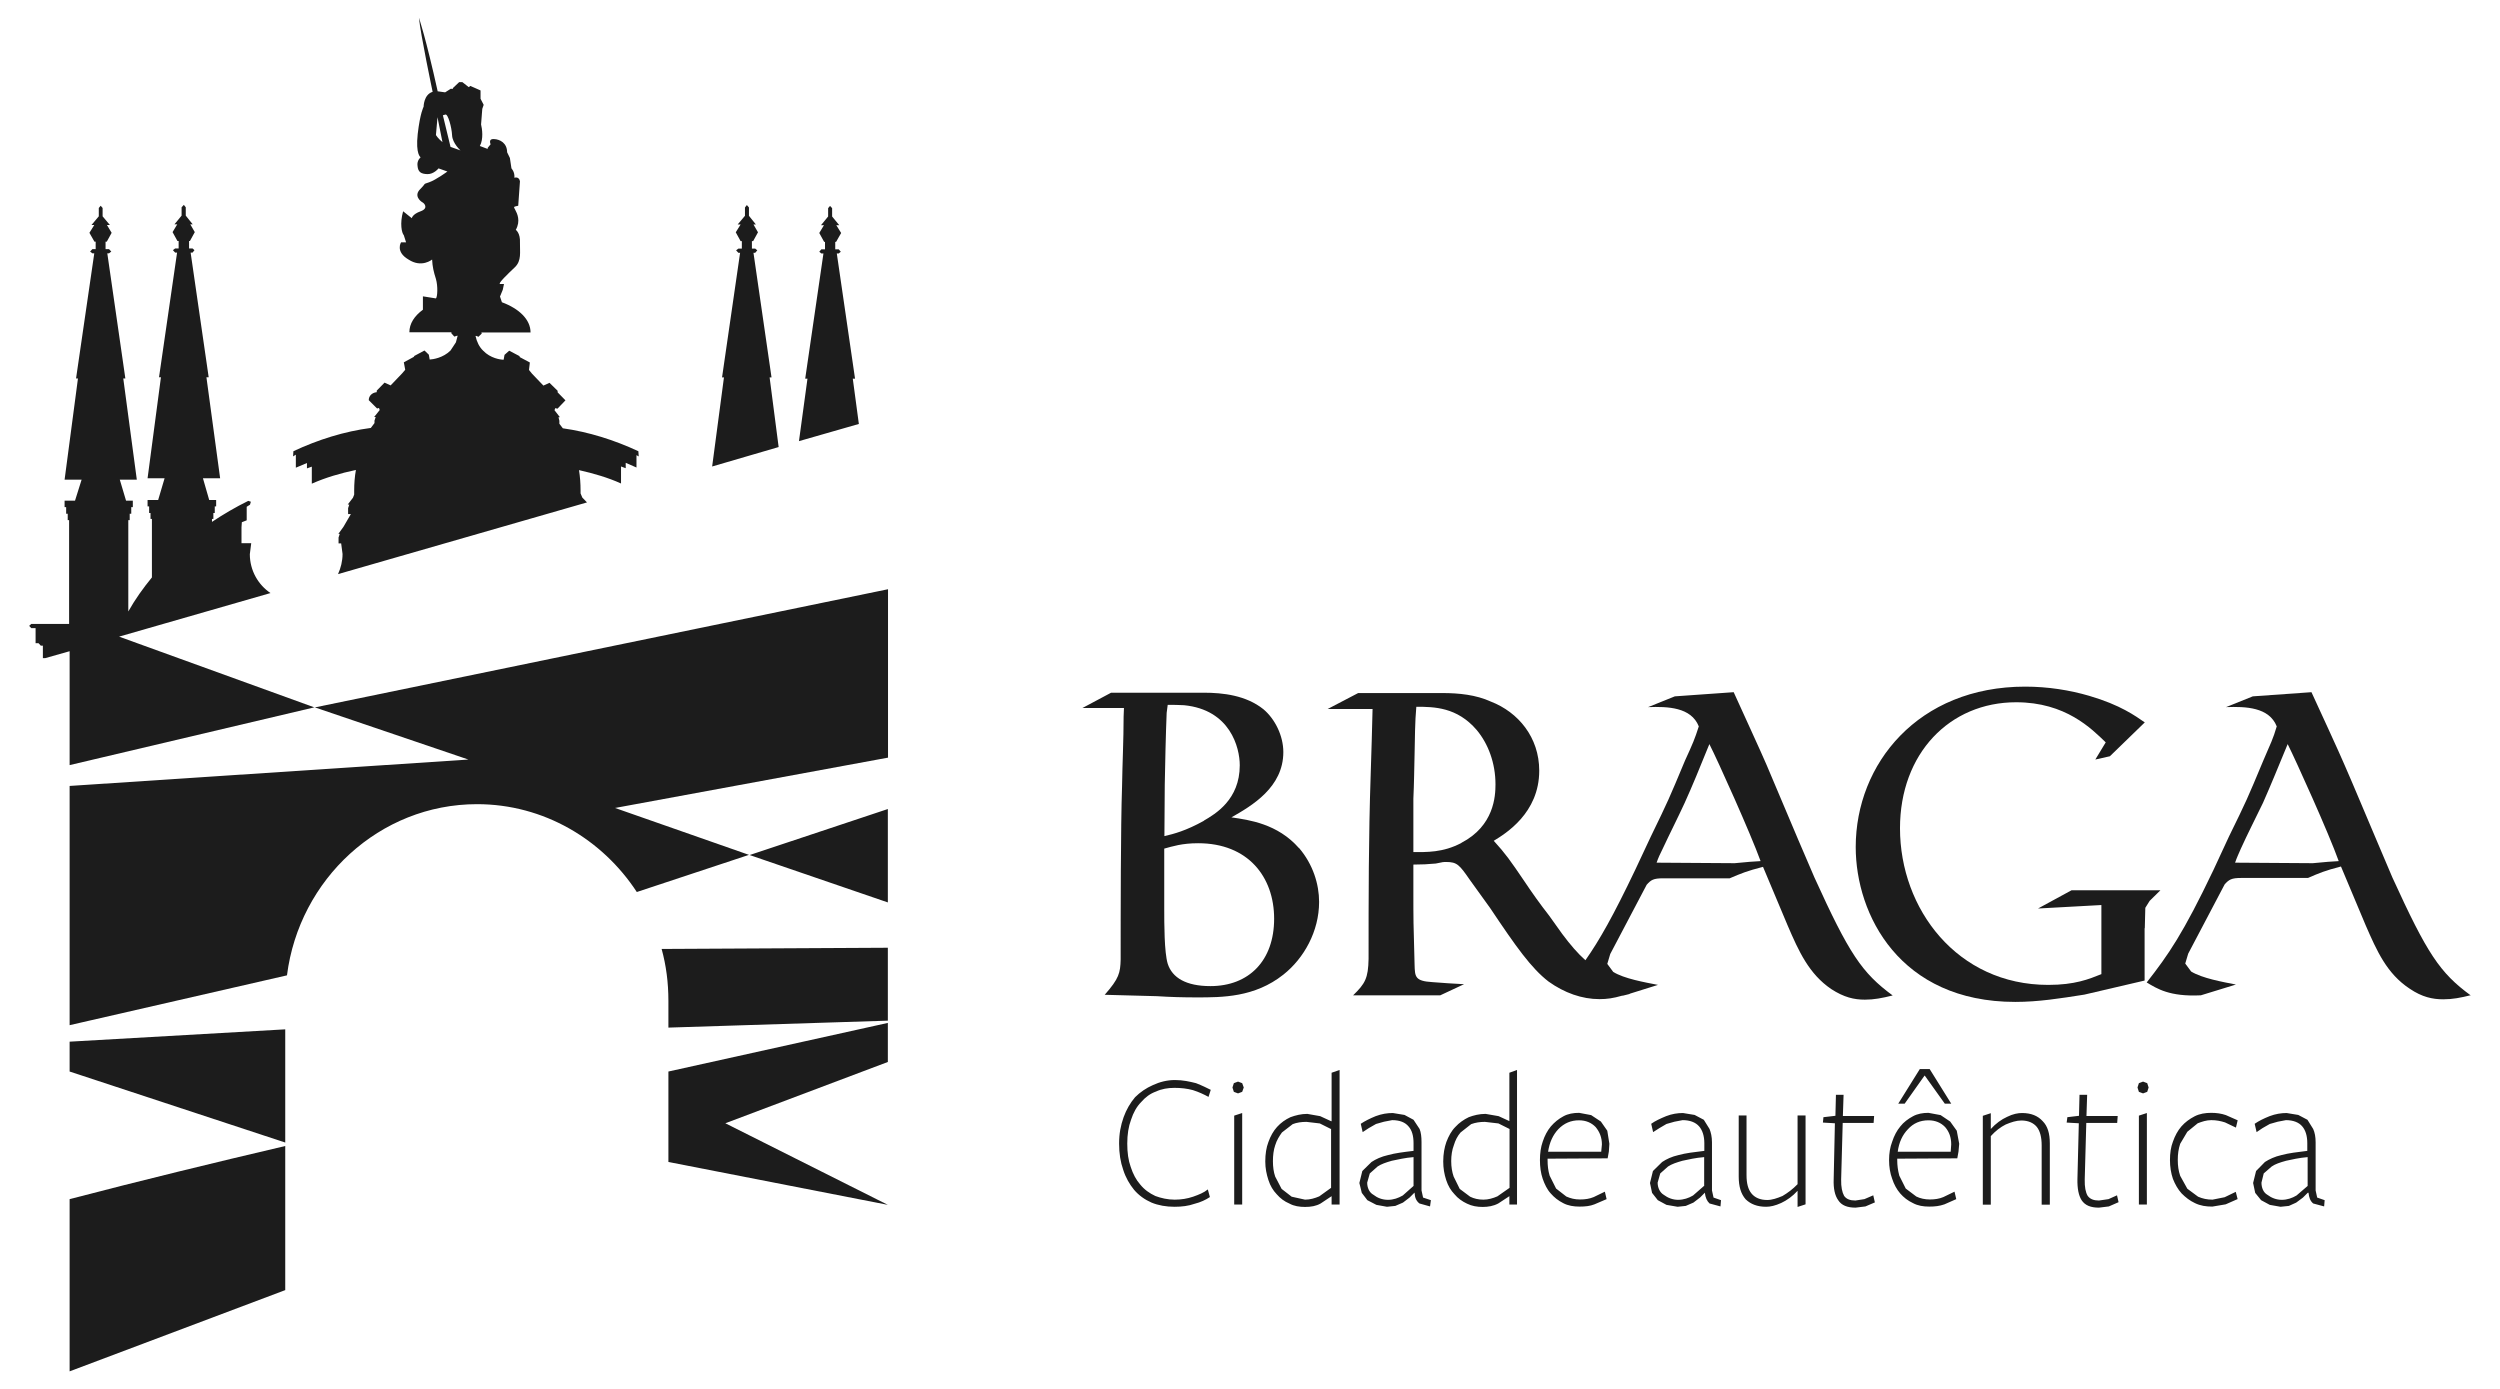
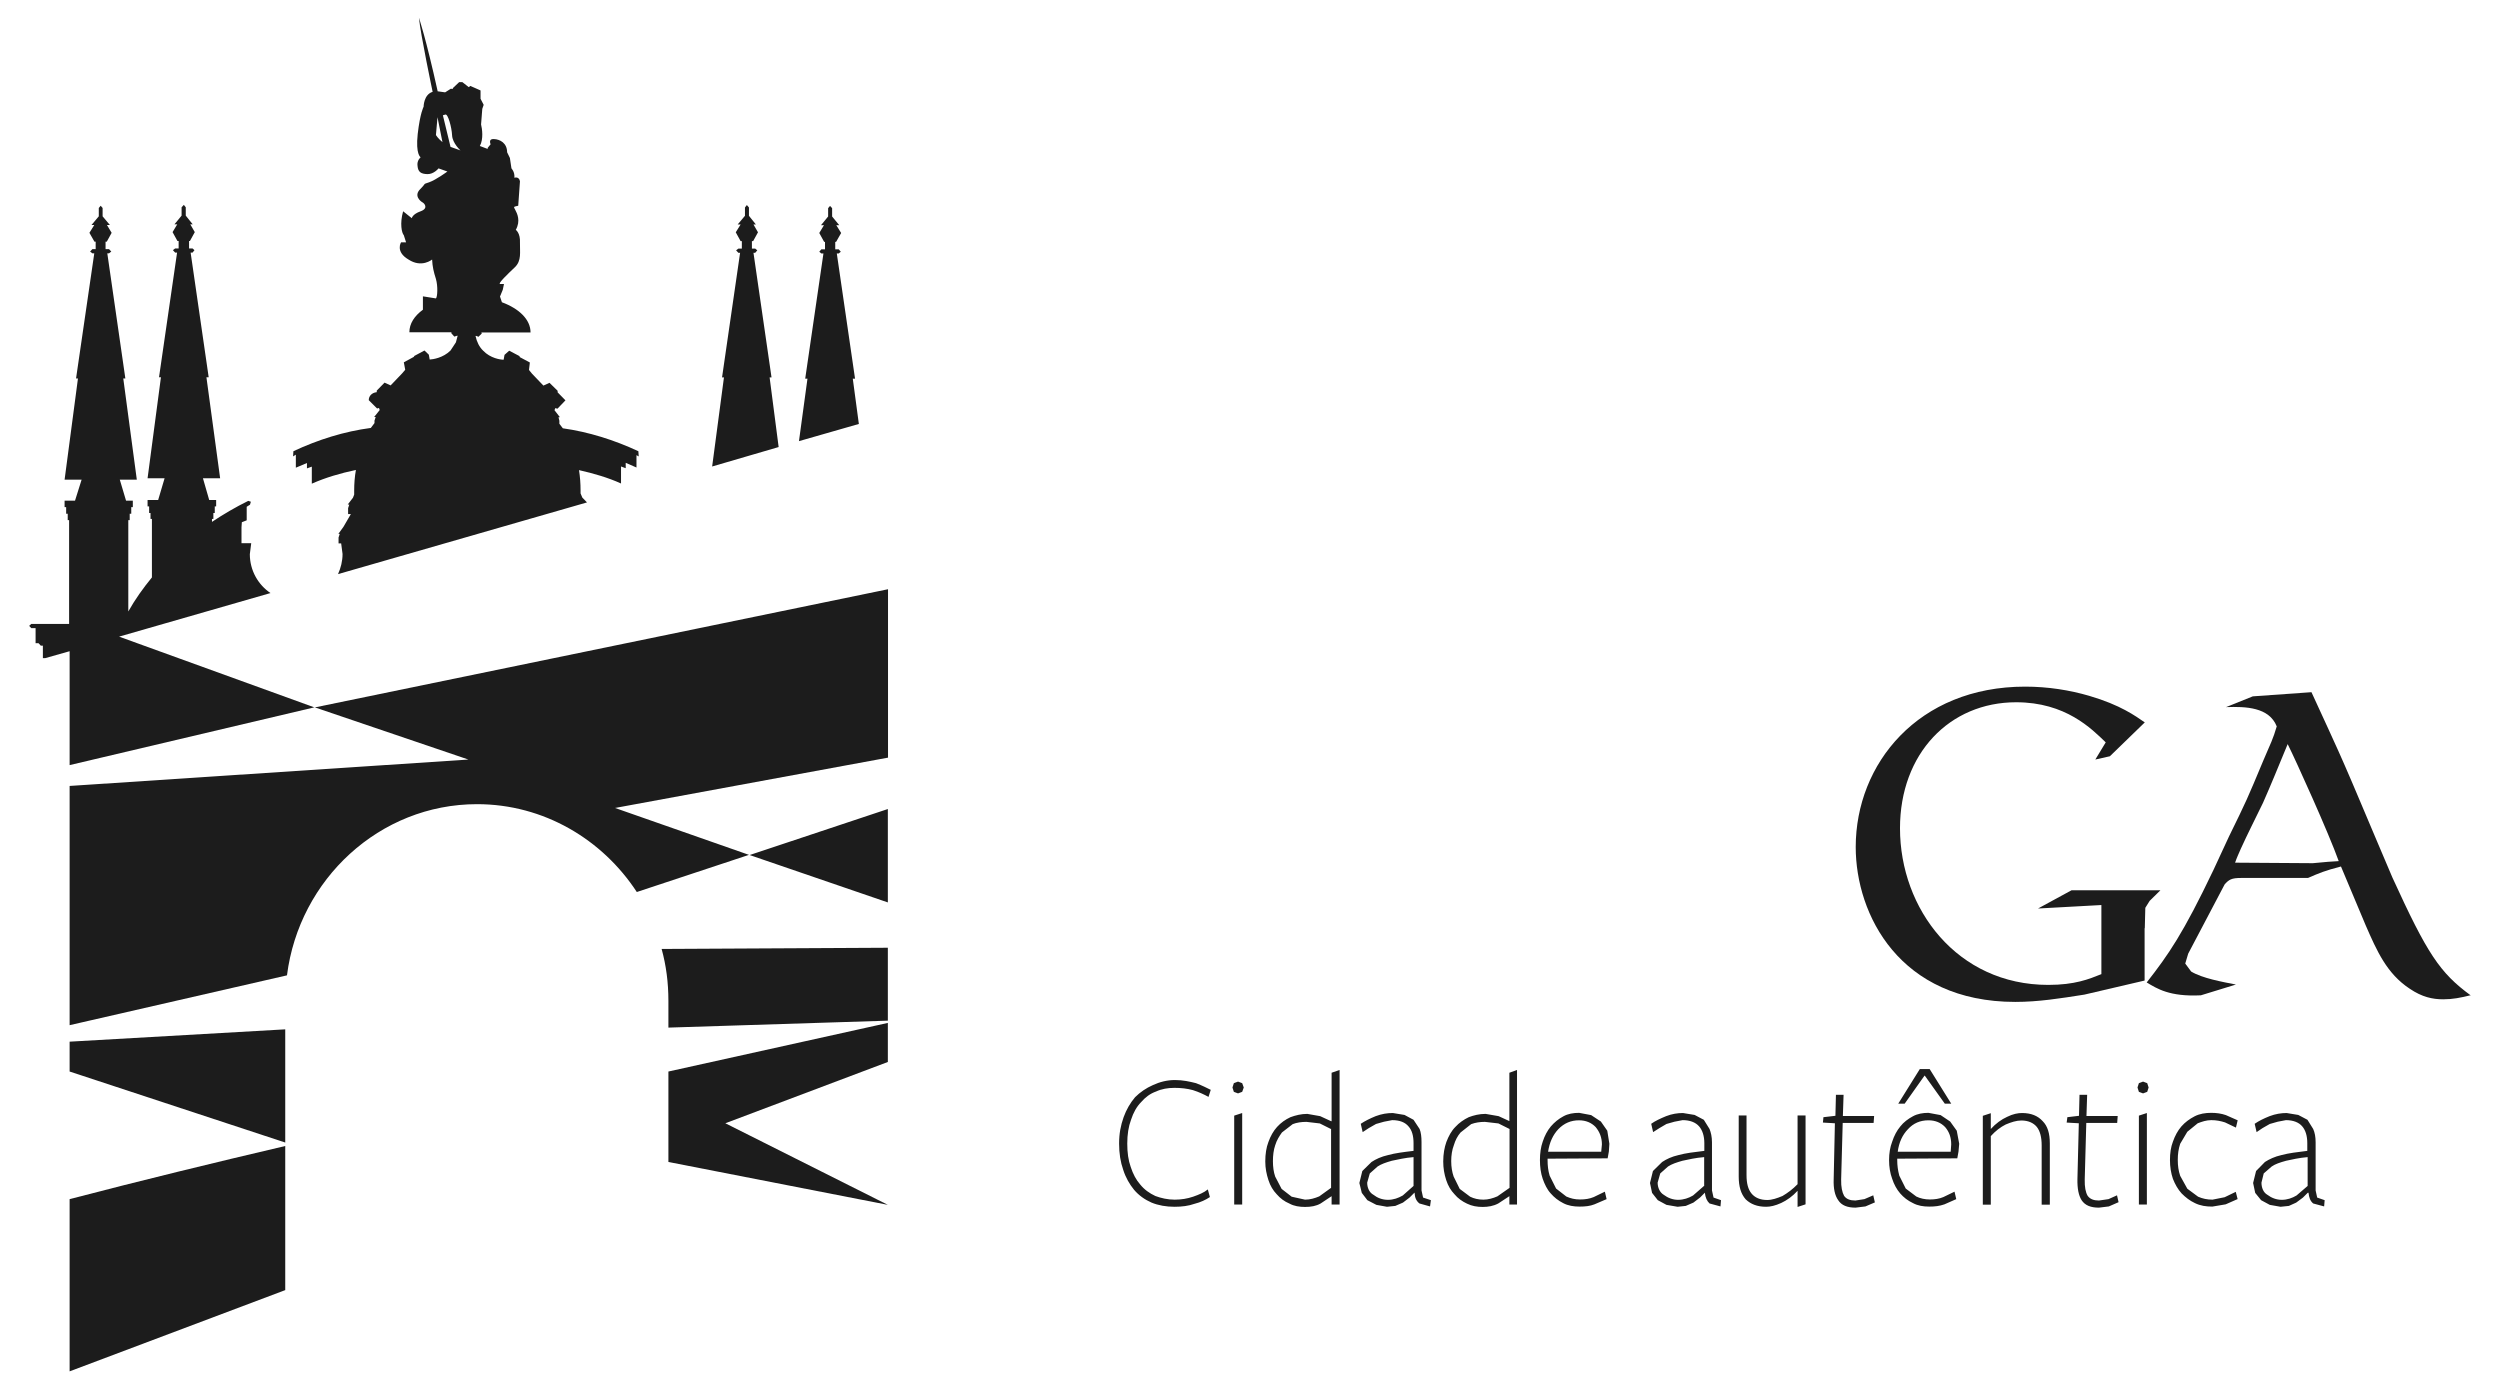
<svg xmlns="http://www.w3.org/2000/svg" id="Camada_1" viewBox="0 0 144 80">
  <defs>
    <style>.cls-1{fill:#1c1c1c;}</style>
  </defs>
  <path class="cls-1" d="M132.97,68.7c.03.28.1.48.27.62l.63.17.03-.36-.43-.15-.09-.41v-2.77c0-.32-.05-.57-.14-.77l-.33-.53-.53-.28-.67-.11c-.31,0-.64.05-.98.18-.35.14-.63.28-.86.44l.11.48.34-.23.42-.24.46-.13.47-.09c.42,0,.75.13.94.36.19.22.29.55.29.96v.45c-.58.07-1.07.13-1.48.24-.4.09-.71.24-.96.4l-.51.52-.17.69.12.57.34.42.5.27.62.11.48-.05.42-.19.39-.29.28-.28h0ZM132.92,68.31l-.64.55c-.25.15-.54.25-.85.25s-.59-.11-.83-.29c-.23-.13-.34-.41-.34-.7l.13-.53.46-.4c.2-.14.47-.23.83-.33.33-.07.75-.17,1.24-.21v1.67ZM128.89,69.08l-.11-.43-.64.31-.7.14c-.31,0-.58-.06-.83-.17l-.62-.46-.41-.74c-.1-.29-.14-.58-.14-.92s.04-.63.14-.93l.41-.69.6-.49c.24-.09.49-.18.78-.18s.54.05.79.13l.63.3.1-.42-.68-.3c-.26-.09-.54-.13-.84-.13-.34,0-.67.05-.96.2-.29.15-.55.34-.76.58-.21.24-.37.54-.49.88-.12.31-.17.67-.17,1.06s.06.76.17,1.08c.12.31.29.61.5.84.23.23.47.42.77.56.31.15.63.2,1,.2l.77-.13.68-.3ZM123.66,69.38v-5.27l-.46.15v5.12h.46ZM123.68,62.39l-.24-.09-.24.09-.08.25.08.25.24.09.24-.09.08-.25-.08-.25ZM122.03,69.25l-.09-.4-.49.22-.55.08c-.3,0-.51-.08-.65-.27-.12-.2-.18-.51-.17-.94l.09-3.26h1.78l.03-.4h-1.8l.04-1.22h-.44l-.03,1.21-.67.08-.04.31.7.04-.08,3.22c-.01.55.07.94.24,1.21.2.3.52.43,1,.43l.57-.07.55-.24ZM118.07,69.38v-3.52c0-.58-.13-1-.41-1.28-.28-.31-.67-.47-1.19-.47-.23,0-.52.05-.86.22-.33.15-.65.38-.94.7v-.91l-.46.15v5.12h.46v-3.95c.27-.3.56-.52.86-.67.31-.13.61-.23.9-.23.4,0,.7.14.89.37.19.24.28.6.28,1.07v3.41h.46ZM112.39,63.57l-1.24-1.99h-.57l-1.24,1.99h.37l1.14-1.61h.02l1.15,1.61h.37ZM109.31,66.34c.07-.54.27-.97.59-1.3.31-.34.7-.51,1.18-.51.4,0,.72.14.96.39.24.28.35.6.35,1l-.03.42h-3.05ZM109.27,66.74l3.47-.02.07-.39.04-.45-.14-.75-.38-.53-.55-.37-.7-.13c-.32,0-.63.05-.9.2-.28.15-.53.34-.72.58-.2.24-.36.54-.47.88-.12.31-.18.67-.18,1.06s.06.76.18,1.08c.1.31.26.61.46.84.2.23.44.42.74.56.28.15.59.2.94.2.31,0,.59-.03.87-.13l.68-.3-.1-.43-.64.31c-.23.1-.5.14-.78.14s-.56-.06-.78-.17l-.61-.46-.37-.74c-.08-.3-.12-.58-.12-.91v-.07ZM107.99,69.25l-.09-.4-.51.22-.52.08c-.3,0-.52-.08-.65-.27-.11-.2-.18-.51-.17-.94l.09-3.26h1.78l.03-.4h-1.8l.04-1.22h-.44l-.03,1.21-.69.08-.03.31.69.04-.07,3.22c-.02.55.07.94.26,1.21.19.3.53.43,1,.43l.57-.07.56-.24ZM100.15,64.24v3.53c0,.58.13,1,.4,1.31.29.28.67.43,1.18.43.24,0,.52-.06.87-.22.32-.15.65-.38.94-.7v.93l.46-.15v-5.12h-.46v3.96c-.28.29-.58.51-.87.68-.31.13-.6.23-.88.23-.41,0-.71-.14-.9-.37-.2-.24-.29-.59-.29-1.06v-3.44h-.45ZM98.2,68.7c.03.28.12.48.27.62l.63.17.03-.36-.43-.15-.09-.41v-2.77c0-.32-.06-.57-.14-.77l-.33-.53-.53-.28-.67-.11c-.31,0-.64.05-.97.18-.34.14-.64.28-.86.44l.11.48.36-.23.41-.24.46-.13.47-.09c.43,0,.75.13.95.36.19.22.3.55.3.96v.45c-.59.07-1.08.13-1.48.24-.4.09-.71.24-.95.4l-.53.52-.17.69.12.57.33.42.5.27.64.11.47-.05.44-.19.38-.29.28-.28h.01ZM98.15,68.31l-.63.55c-.25.15-.55.25-.86.25s-.59-.11-.83-.29c-.22-.13-.35-.41-.35-.7l.15-.53.45-.4c.21-.14.48-.23.83-.33.33-.07.75-.17,1.25-.21v1.67ZM89.17,66.34c.08-.54.28-.97.59-1.3.33-.34.72-.51,1.19-.51.4,0,.72.14.96.39.23.28.36.6.36,1l-.04.42h-3.05ZM89.14,66.74l3.46-.02.07-.39.03-.45-.12-.75-.37-.53-.56-.37-.69-.13c-.33,0-.64.05-.91.2-.28.15-.51.34-.72.58-.2.24-.36.54-.47.88-.11.31-.16.67-.16,1.06s.05.76.16,1.08c.11.31.25.61.46.84.2.23.44.42.72.56.28.15.61.2.94.2s.61-.03.86-.13l.7-.3-.1-.43-.64.31c-.24.1-.49.14-.79.14s-.54-.06-.79-.17l-.59-.46-.37-.74c-.09-.3-.12-.58-.12-.91v-.07ZM86.95,65.02v3.4l-.7.49c-.25.11-.53.19-.81.19s-.54-.06-.76-.17l-.6-.45-.35-.71c-.09-.26-.14-.56-.14-.89s.05-.65.15-.91c.09-.3.21-.53.39-.74l.61-.48c.24-.09.51-.13.79-.13l.78.09.64.32ZM86.95,64.58l-.63-.29-.75-.13c-.36,0-.68.08-.97.19-.29.14-.55.32-.77.56-.23.23-.39.53-.52.87-.11.31-.18.69-.18,1.12,0,.39.06.73.17,1.07.11.34.27.6.48.82.19.23.44.41.72.54.28.14.59.19.9.19s.62-.05.9-.2l.64-.42v.48h.44v-7.75l-.44.16v2.79ZM81.48,68.7c.01.28.1.48.28.62l.61.17.05-.36-.45-.15-.09-.41v-2.77c0-.32-.03-.57-.11-.77l-.35-.53-.52-.28-.67-.11c-.33,0-.64.05-.99.18-.34.14-.62.28-.86.44l.11.48.35-.23.42-.24.46-.13.47-.09c.44,0,.75.13.94.36.2.22.29.55.29.96v.45c-.59.07-1.06.13-1.46.24-.4.09-.72.24-.96.4l-.53.52-.17.69.14.57.32.42.52.27.61.11.48-.05.44-.19.38-.29.28-.28h0ZM81.42,68.31l-.62.55c-.26.15-.54.25-.85.25-.33,0-.61-.11-.84-.29-.24-.13-.36-.41-.36-.7l.15-.53.45-.4c.21-.14.47-.23.82-.33.35-.07.75-.17,1.25-.21v1.67ZM76.67,65.02v3.4l-.68.49c-.26.11-.53.19-.82.19l-.77-.17-.58-.45-.37-.71c-.09-.26-.13-.56-.13-.89s.04-.65.13-.91c.09-.3.24-.53.39-.74l.62-.48c.23-.09.5-.13.79-.13l.77.09.64.32ZM76.67,64.58l-.63-.29-.74-.13c-.35,0-.67.08-.97.19-.3.14-.55.32-.77.56-.21.23-.38.53-.5.87-.12.31-.18.69-.18,1.12,0,.39.07.73.18,1.07.11.34.27.6.48.82.2.23.43.41.74.54.25.14.57.19.89.19.34,0,.64-.05.9-.2l.63-.42v.48h.46v-7.75l-.46.16v2.79ZM71.55,69.38v-5.27l-.46.15v5.12h.46ZM71.55,62.39l-.24-.09-.24.09-.08.25.08.25.24.09.24-.09.09-.25-.09-.25ZM69.75,62.78c-.22-.11-.5-.25-.86-.39-.36-.09-.75-.18-1.21-.18s-.88.11-1.27.29c-.39.17-.74.41-1.03.7-.28.33-.5.71-.66,1.15-.17.48-.26.95-.26,1.52s.08,1.07.24,1.52c.14.44.36.82.62,1.14.27.32.62.57,1.01.74.39.16.84.24,1.32.24.43,0,.81-.05,1.15-.17.36-.09.65-.23.89-.39l-.12-.44c-.23.19-.51.3-.85.42-.32.11-.68.17-1.06.17-.4,0-.79-.09-1.11-.21-.34-.16-.63-.36-.88-.67-.23-.26-.41-.6-.54-1-.14-.39-.2-.83-.2-1.35s.07-.98.22-1.38c.13-.4.32-.75.58-1.01.24-.28.52-.49.86-.61.32-.15.68-.21,1.06-.21s.73.04,1.06.13c.35.11.64.25.9.39l.13-.41Z" />
-   <path class="cls-1" d="M73.39,52.92c0,2.41-1.45,3.88-3.67,3.88-1.4,0-2.2-.48-2.46-1.29-.2-.66-.2-2.31-.2-3.19v-3.44c.48-.13,1.02-.31,1.95-.31,2.88,0,4.38,1.94,4.38,4.35M69.34,47.28c-1.03.57-1.71.75-2.27.88l.02-2.95c.02-1.14.06-3.01.11-4.15l.06-.46c.37,0,.57,0,.94.02,2.66.26,3.21,2.44,3.21,3.46,0,1.99-1.42,2.81-2.07,3.19M74.82,48.85c-1.23-1.4-2.86-1.62-3.89-1.77,1.18-.67,2.99-1.73,2.99-3.76,0-.94-.48-1.91-1.15-2.47-1-.8-2.33-.95-3.43-.95h-5.34l-1.65.88h2.39l-.02.49c0,1.35-.07,2.69-.09,4.03-.08,2.3-.08,7.45-.08,9.96-.02.78-.09,1.1-.92,2.04l3.01.08c.76.05,1.52.07,2.29.07,1.47,0,3.34,0,4.99-1.31,1.19-.94,2.06-2.5,2.06-4.19,0-1.02-.35-2.16-1.15-3.1" />
-   <path class="cls-1" d="M101.41,49.6c-.47.03-.71.04-1.49.12l-4.5-.03c.1-.29.21-.52.35-.8.41-.88.87-1.78,1.27-2.65.46-1.02.82-1.9,1.42-3.38.49.96,2.37,5.14,2.95,6.74M84.18,48.55c-1.06.57-2.04.53-2.77.53v-3.07c.04-.86.05-1.71.07-2.58.02-.9.02-1.84.1-2.72,1.03,0,2.35.02,3.48,1.34.66.79,1.08,1.9,1.08,3.13,0,.68-.08,2.39-1.97,3.37M109.02,57.34c-1.78-1.31-2.51-2.4-4.51-6.8l-.94-2.19c-.5-1.19-1.31-3.1-1.81-4.28-.21-.51-1.64-3.62-1.9-4.2l-3.39.24-1.54.62c1.13-.04,2.48,0,2.92,1.11-.23.72-.34.98-.79,1.96-.94,2.25-.96,2.3-1.97,4.38l-.9,1.92c-1.26,2.64-2.05,4.04-2.87,5.21-.45-.4-.87-.89-1.34-1.52l-.75-1.05c-.51-.65-1-1.34-1.46-2.03-.76-1.12-1.06-1.55-1.73-2.28.67-.41,2.62-1.59,2.62-4.04,0-1.92-1.21-3.37-2.79-3.98-.85-.39-1.84-.49-2.79-.49h-4.85l-1.76.92h2.59c0,.24-.09,3.3-.11,3.83-.12,3.52-.12,7.04-.12,10.56-.02,1.12-.2,1.43-.89,2.1h5.02l1.37-.64c-.59-.03-1.21-.07-1.83-.12-1-.06-1-.31-1.02-1-.07-2.36-.07-2.65-.07-4.2v-1.57c.48,0,.86-.02,1.29-.06.4-.09.46-.09.59-.09.64,0,.77.16,1.38,1.04l1.16,1.61c1.5,2.24,2.37,3.47,3.37,4.24.91.65,1.92,1.01,2.93,1.01.43,0,.79-.05,1.31-.2h.04l.36-.09.06-.03,1.6-.5c-.77-.15-1.96-.36-2.58-.75l-.34-.46.17-.57,2.1-3.99c.25-.28.39-.37.95-.37h3.83c.68-.29.99-.42,1.92-.66l1.42,3.38c.64,1.49,1.23,2.79,2.51,3.66.74.48,1.32.61,1.94.61.52,0,.99-.09,1.59-.24" />
  <path class="cls-1" d="M123.54,53.47l.03-1.18.25-.4.62-.61h-5.12l-1.93,1.05,3.65-.2v3.98c-.72.29-1.53.62-3.06.62-5.25,0-8.54-4.38-8.54-9.02,0-4.31,2.86-7.26,6.69-7.26,2.85,0,4.34,1.52,5.16,2.31l-.6.99.84-.19,2.01-1.95c-.54-.37-1.39-1-3.2-1.53-1.13-.33-2.38-.53-3.69-.53-6.16,0-9.76,4.44-9.76,9.24,0,3.9,2.54,8.92,9.19,8.92,1.33,0,2.58-.2,3.98-.42l3.47-.81v-3.02Z" />
  <path class="cls-1" d="M134.72,49.6c-.46.03-.73.04-1.5.12l-4.48-.03c.1-.29.21-.52.33-.8.4-.88.86-1.78,1.28-2.65.45-1.02.81-1.9,1.42-3.38.48.96,2.37,5.14,2.94,6.74M142.32,57.34c-1.79-1.31-2.51-2.4-4.52-6.8l-.93-2.19c-.51-1.19-1.3-3.1-1.82-4.28-.21-.51-1.64-3.62-1.91-4.2l-3.38.24-1.54.62c1.13-.04,2.48,0,2.92,1.11-.21.72-.35.98-.77,1.96-.94,2.25-.96,2.3-1.98,4.38l-.89,1.92c-1.75,3.67-2.59,4.88-3.85,6.49.59.35,1.31.83,3.12.74l2.02-.62c-.77-.15-1.94-.36-2.58-.75l-.34-.46.17-.57,2.1-3.99c.25-.28.4-.37.95-.37h3.85c.67-.29.97-.42,1.9-.66l1.42,3.38c.65,1.49,1.22,2.79,2.54,3.66.71.48,1.31.61,1.93.61.54,0,1-.09,1.6-.24" />
  <path class="cls-1" d="M16.43,66.01c-4.14.97-8.28,1.98-12.42,3.06v9.92l12.42-4.68v-8.3ZM16.43,59.29l-12.42.71v1.72l12.42,4.09v-6.51ZM26.54,8.67l-.59-.21-.44-1.82.14-.04c.15-.07.37.74.39,1.19.02.47.5.89.5.89M25.5,8.2c-.28-.23-.39-.42-.39-.42l.09-1.03.29,1.46ZM36.61,26.19l.18.1-.02-.3c-1.4-.65-2.86-1.11-4.35-1.32l-.2-.26v-.17l-.05-.21h.08l-.31-.4.04-.12.13.03.46-.48-.45-.46v-.09s-.47-.46-.47-.46l-.35.16-.66-.69-.17-.21.05-.43-.58-.31-.02-.06-.59-.31-.27.24-.05.28c-.18,0-.76-.08-1.18-.52-.23-.22-.37-.52-.44-.85h.05l.12.05.19-.19-.02-.06h2.83c0-.74-.65-1.37-1.65-1.74l-.11-.33.16-.39.07-.33h-.23c-.13-.03.46-.59.86-.97.39-.38.28-.86.29-1.41.03-.56-.24-.74-.24-.74.29-.52.08-.94-.03-1.15-.11-.2-.11-.17.17-.24l.1-1.41c-.06-.3-.32-.2-.32-.2.03-.34-.17-.54-.17-.54l-.09-.6-.16-.33c0-.52-.4-.75-.77-.76-.33-.02-.18.3-.18.3l-.17.21v.06l-.45-.17c.22-.4.13-1,.07-1.24l.07-.9.08-.23-.18-.35v-.48s-.59-.26-.59-.26l-.09.07-.37-.29h-.18l-.37.35v.05s-.11-.02-.11-.02l-.33.21-.43-.06c-.68-3.08-1.08-4.24-1.08-4.24.1,1,.79,4.27.79,4.27-.52.16-.52.86-.52.86,0,0-.2.35-.34,1.57-.13,1.19.17,1.34.17,1.34,0,0-.23.18-.18.5.03.35.2.46.57.47.37.01.64-.33.64-.33l.51.18s-.65.48-1.05.62c-.4.14-.13.01-.51.39-.4.39.02.71.13.77.1.05.36.34-.11.51-.48.17-.51.4-.51.4l-.5-.4c-.2.71-.08,1.25.04,1.38l.13.41h-.29s-.34.54.43.99c.76.5,1.36,0,1.36,0,.02.42.09.71.22,1.12.12.42.09,1.03,0,1.12l-.75-.12v.77c-.49.36-.78.8-.78,1.3h2.42v.06s.17.19.17.19l.15-.05h.04l-.1.38-.31.47c-.43.43-1.02.51-1.2.52l-.05-.28-.25-.24-.58.31-.04.06-.57.31.08.43-.18.21-.66.69-.35-.16-.45.46v.09c-.28.03-.46.22-.46.46l.48.48.11-.03.04.12-.32.4h.09l-.07.21v.14l-.21.28c-1.52.2-3.03.67-4.46,1.34l-.02.3.16-.1v.75l.64-.27v.31l.28-.1v.98c.79-.35,1.64-.6,2.54-.79-.07.39-.1.79-.1,1.19v.23l-.07.18-.3.39h.09l-.07.21v.34h.16l-.43.74-.29.4h.08l-.07.21v.34h.15l.08.61c0,.41-.1.8-.26,1.16l14.34-4.13-.27-.28-.1-.24v-.17c0-.4-.03-.79-.09-1.17.84.19,1.67.43,2.42.77v-.98l.27.1v-.31l.62.27v-.75ZM44.85,25.75l-.52-4.01h.11l-1.04-7.18h.1l.12-.14-.12-.1h-.19v-.43h.07l.28-.51-.26-.45h.14l-.4-.5v-.48l-.12-.14-.11.14v.48l-.42.5h.17l-.28.45.28.51h.07v.43h-.2l-.13.1.13.14h.1l-1.04,7.18h.11l-.68,5.13,3.83-1.12ZM49.47,24.42l-.35-2.61h.13l-1.05-7.21h.11l.12-.1-.12-.14h-.2v-.43h.05l.29-.51-.28-.45h.17l-.41-.5v-.48l-.12-.13-.11.13v.48l-.41.5h.17l-.27.45.28.51h.05v.43h-.21l-.12.14.12.1h.12l-1.05,7.21h.13l-.49,3.6,3.45-.99ZM35.42,46.54l15.73-2.9v-9.7s-33.03,6.81-33.03,6.81l-11.26-4.08,8.72-2.51c-.7-.47-1.19-1.29-1.19-2.24l.08-.63h-.56v-.91h0s.02-.3.02-.3l.28-.11v-.78s.19-.12.19-.12l.05-.17-.15-.05c-.73.36-1.43.77-2.09,1.21v-.17h.08v-.34h.08v-.38h.08v-.37h-.4l-.36-1.25h.99l-.79-5.82h.13l-1.04-7.18h.11l.11-.14-.11-.1h-.2v-.43h.05l.28-.51-.26-.45h.14l-.4-.5v-.48l-.11-.14-.13.14v.48l-.41.5h.16l-.27.45.28.51h.07v.43h-.2l-.13.1.13.14h.11l-1.04,7.18h.11l-.77,5.82h.98l-.37,1.25h-.61v.37h.09v.38h.08v.34h.08v3.37c-.5.61-.96,1.25-1.36,1.96v-5.26h.08v-.37h.09v-.38h.09v-.37h-.39l-.36-1.21h.98l-.78-5.83h.12l-1.04-7.21h.1l.13-.1-.13-.14h-.2v-.43h.07l.28-.51-.27-.45h.17l-.42-.5v-.48l-.11-.13-.11.13v.48l-.42.5h.16l-.28.45.29.51h.07v.43h-.19l-.13.14.13.1h.11l-1.05,7.21h.11l-.77,5.83h.98l-.38,1.21h-.6v.37h.09v.38h.09v.37h.08v5.98H1.8l-.12.11.12.13h.25v.87h.17s.13.14.13.14h.12v.72h.13l1.41-.4v6.56l14.11-3.33,8.86,3.01-22.97,1.52v13.78l12.52-2.87c.7-5.53,5.33-9.86,10.95-9.86,3.84,0,7.22,2.03,9.2,5.06l6.46-2.14-7.71-2.7ZM43.18,49.25l7.96,2.73v-5.38l-7.96,2.65ZM38.5,59.19l12.64-.4v-4.2l-13.03.07c.26.95.39,1.93.39,2.99v1.55ZM51.14,61.17v-2.25l-12.64,2.8v3.67s0,1.54,0,1.54l12.64,2.47-9.36-4.7,9.36-3.53Z" />
</svg>